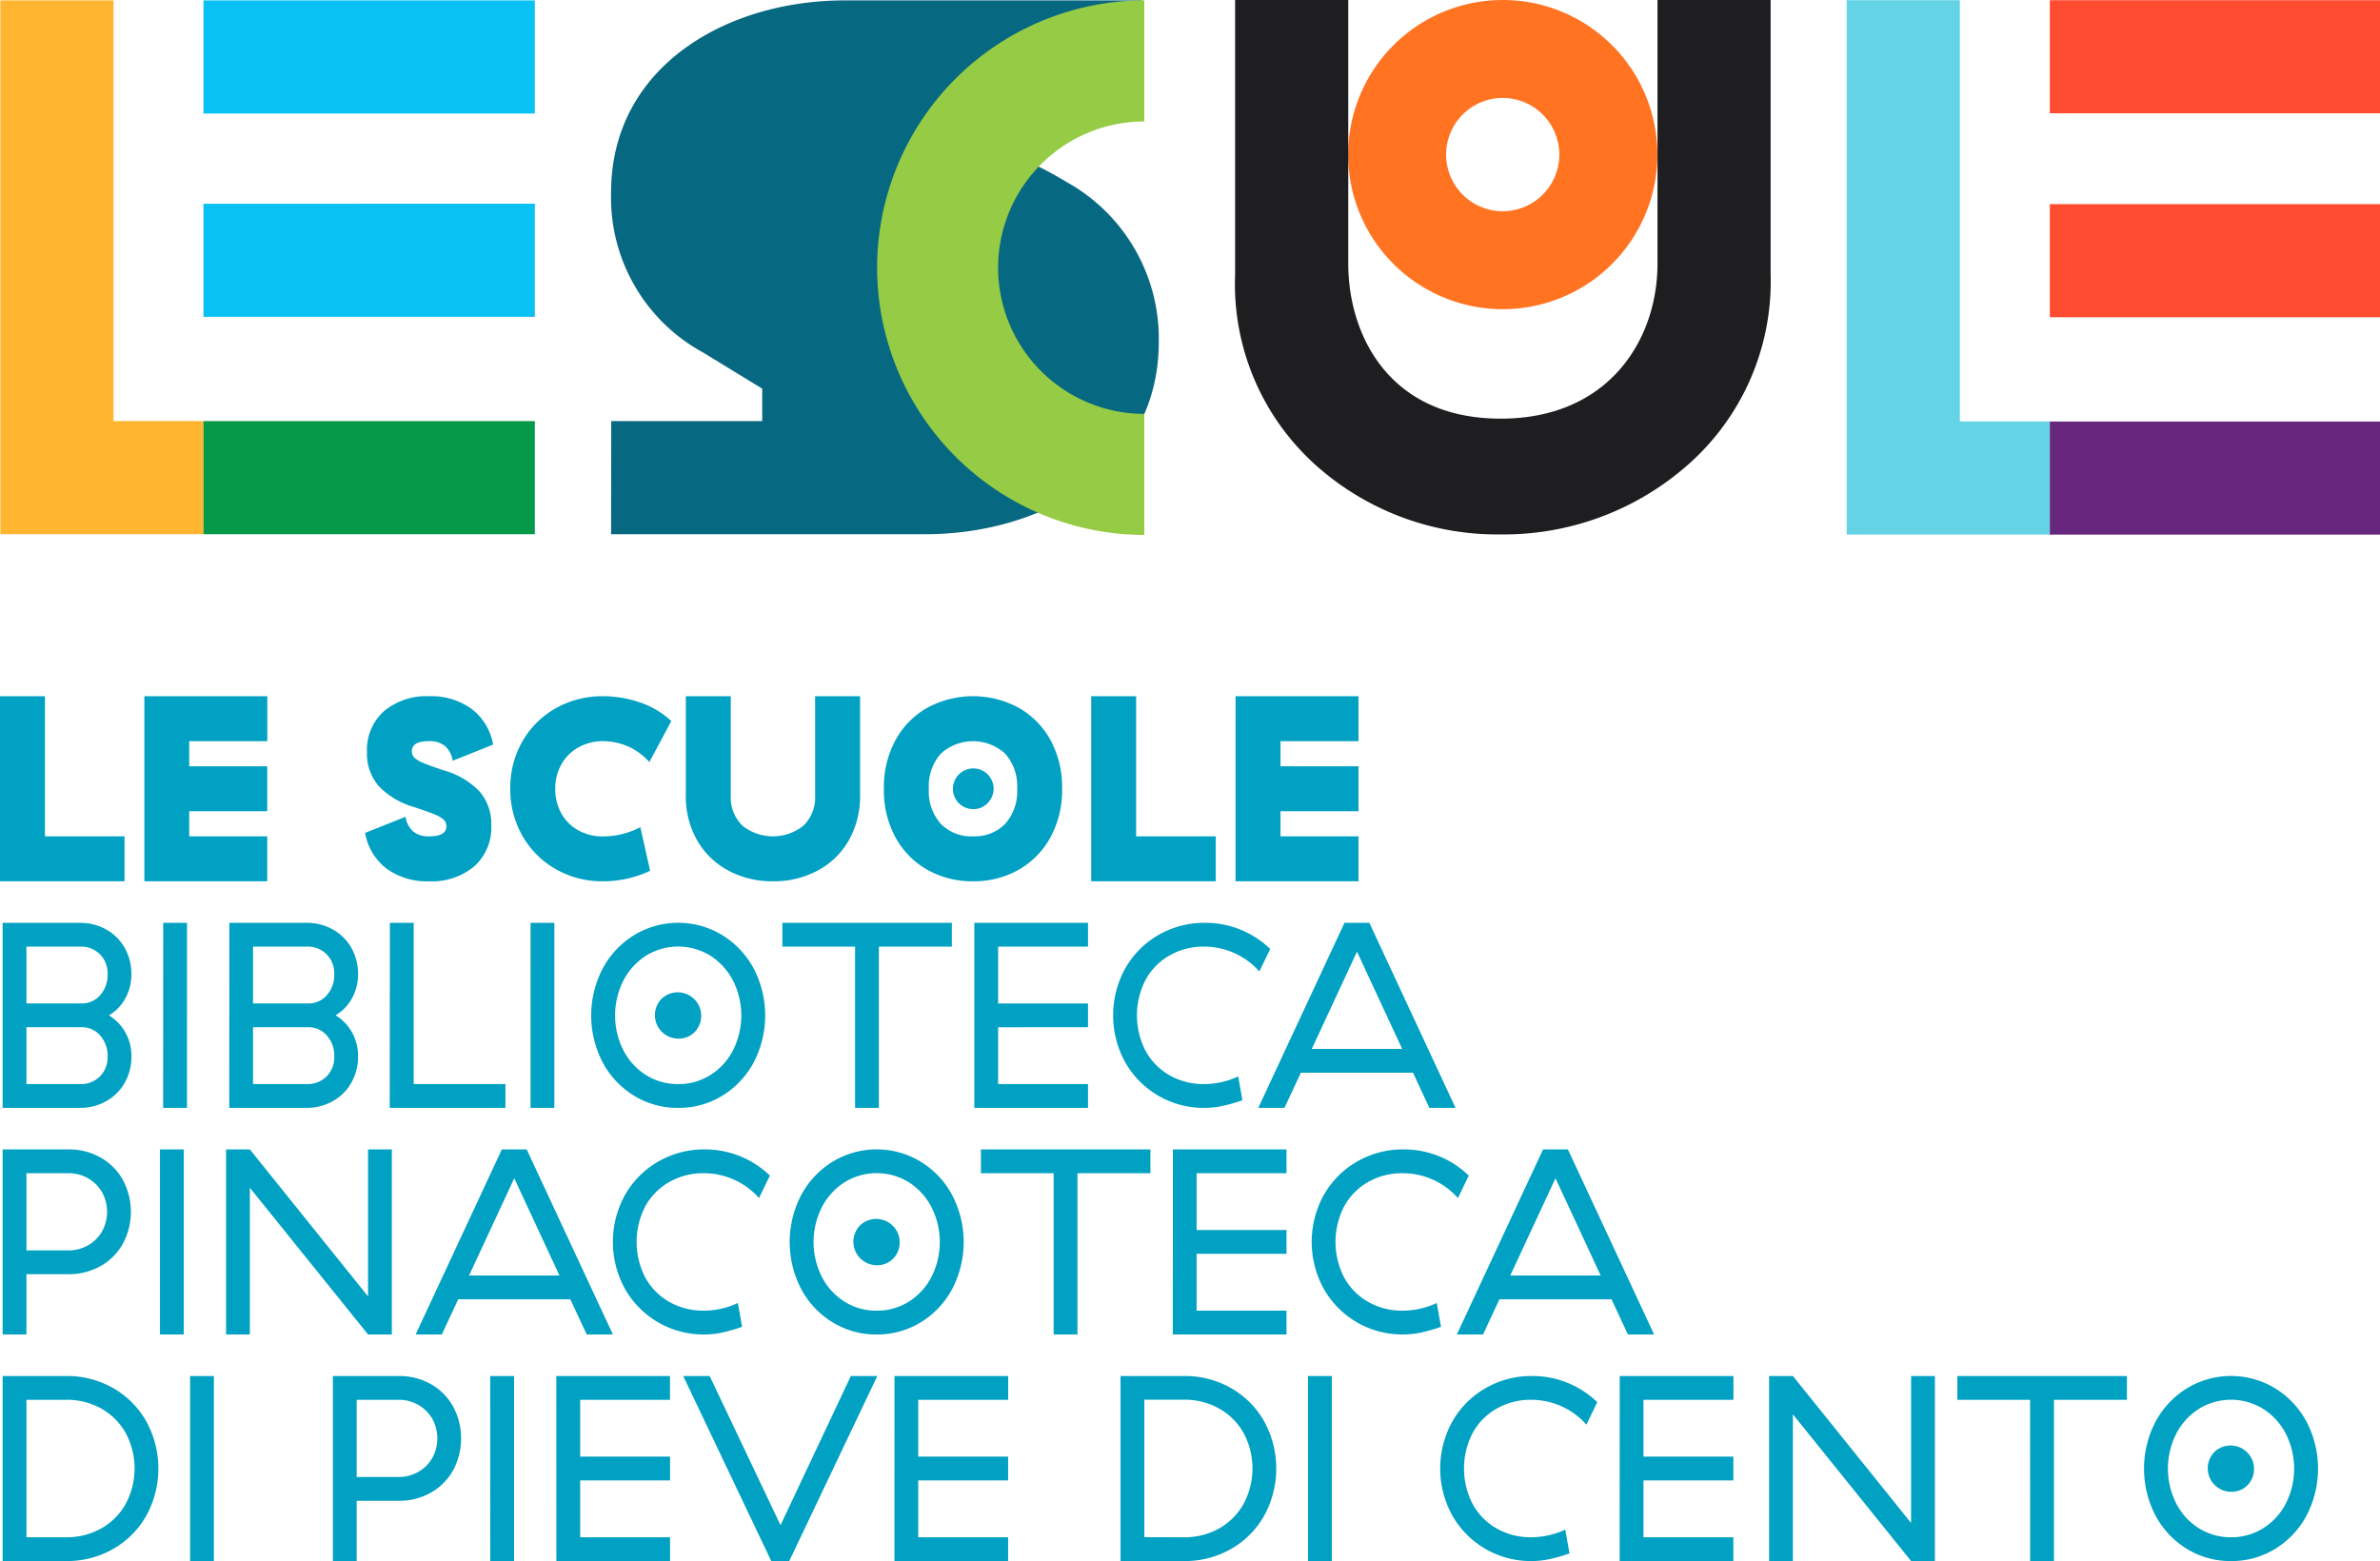
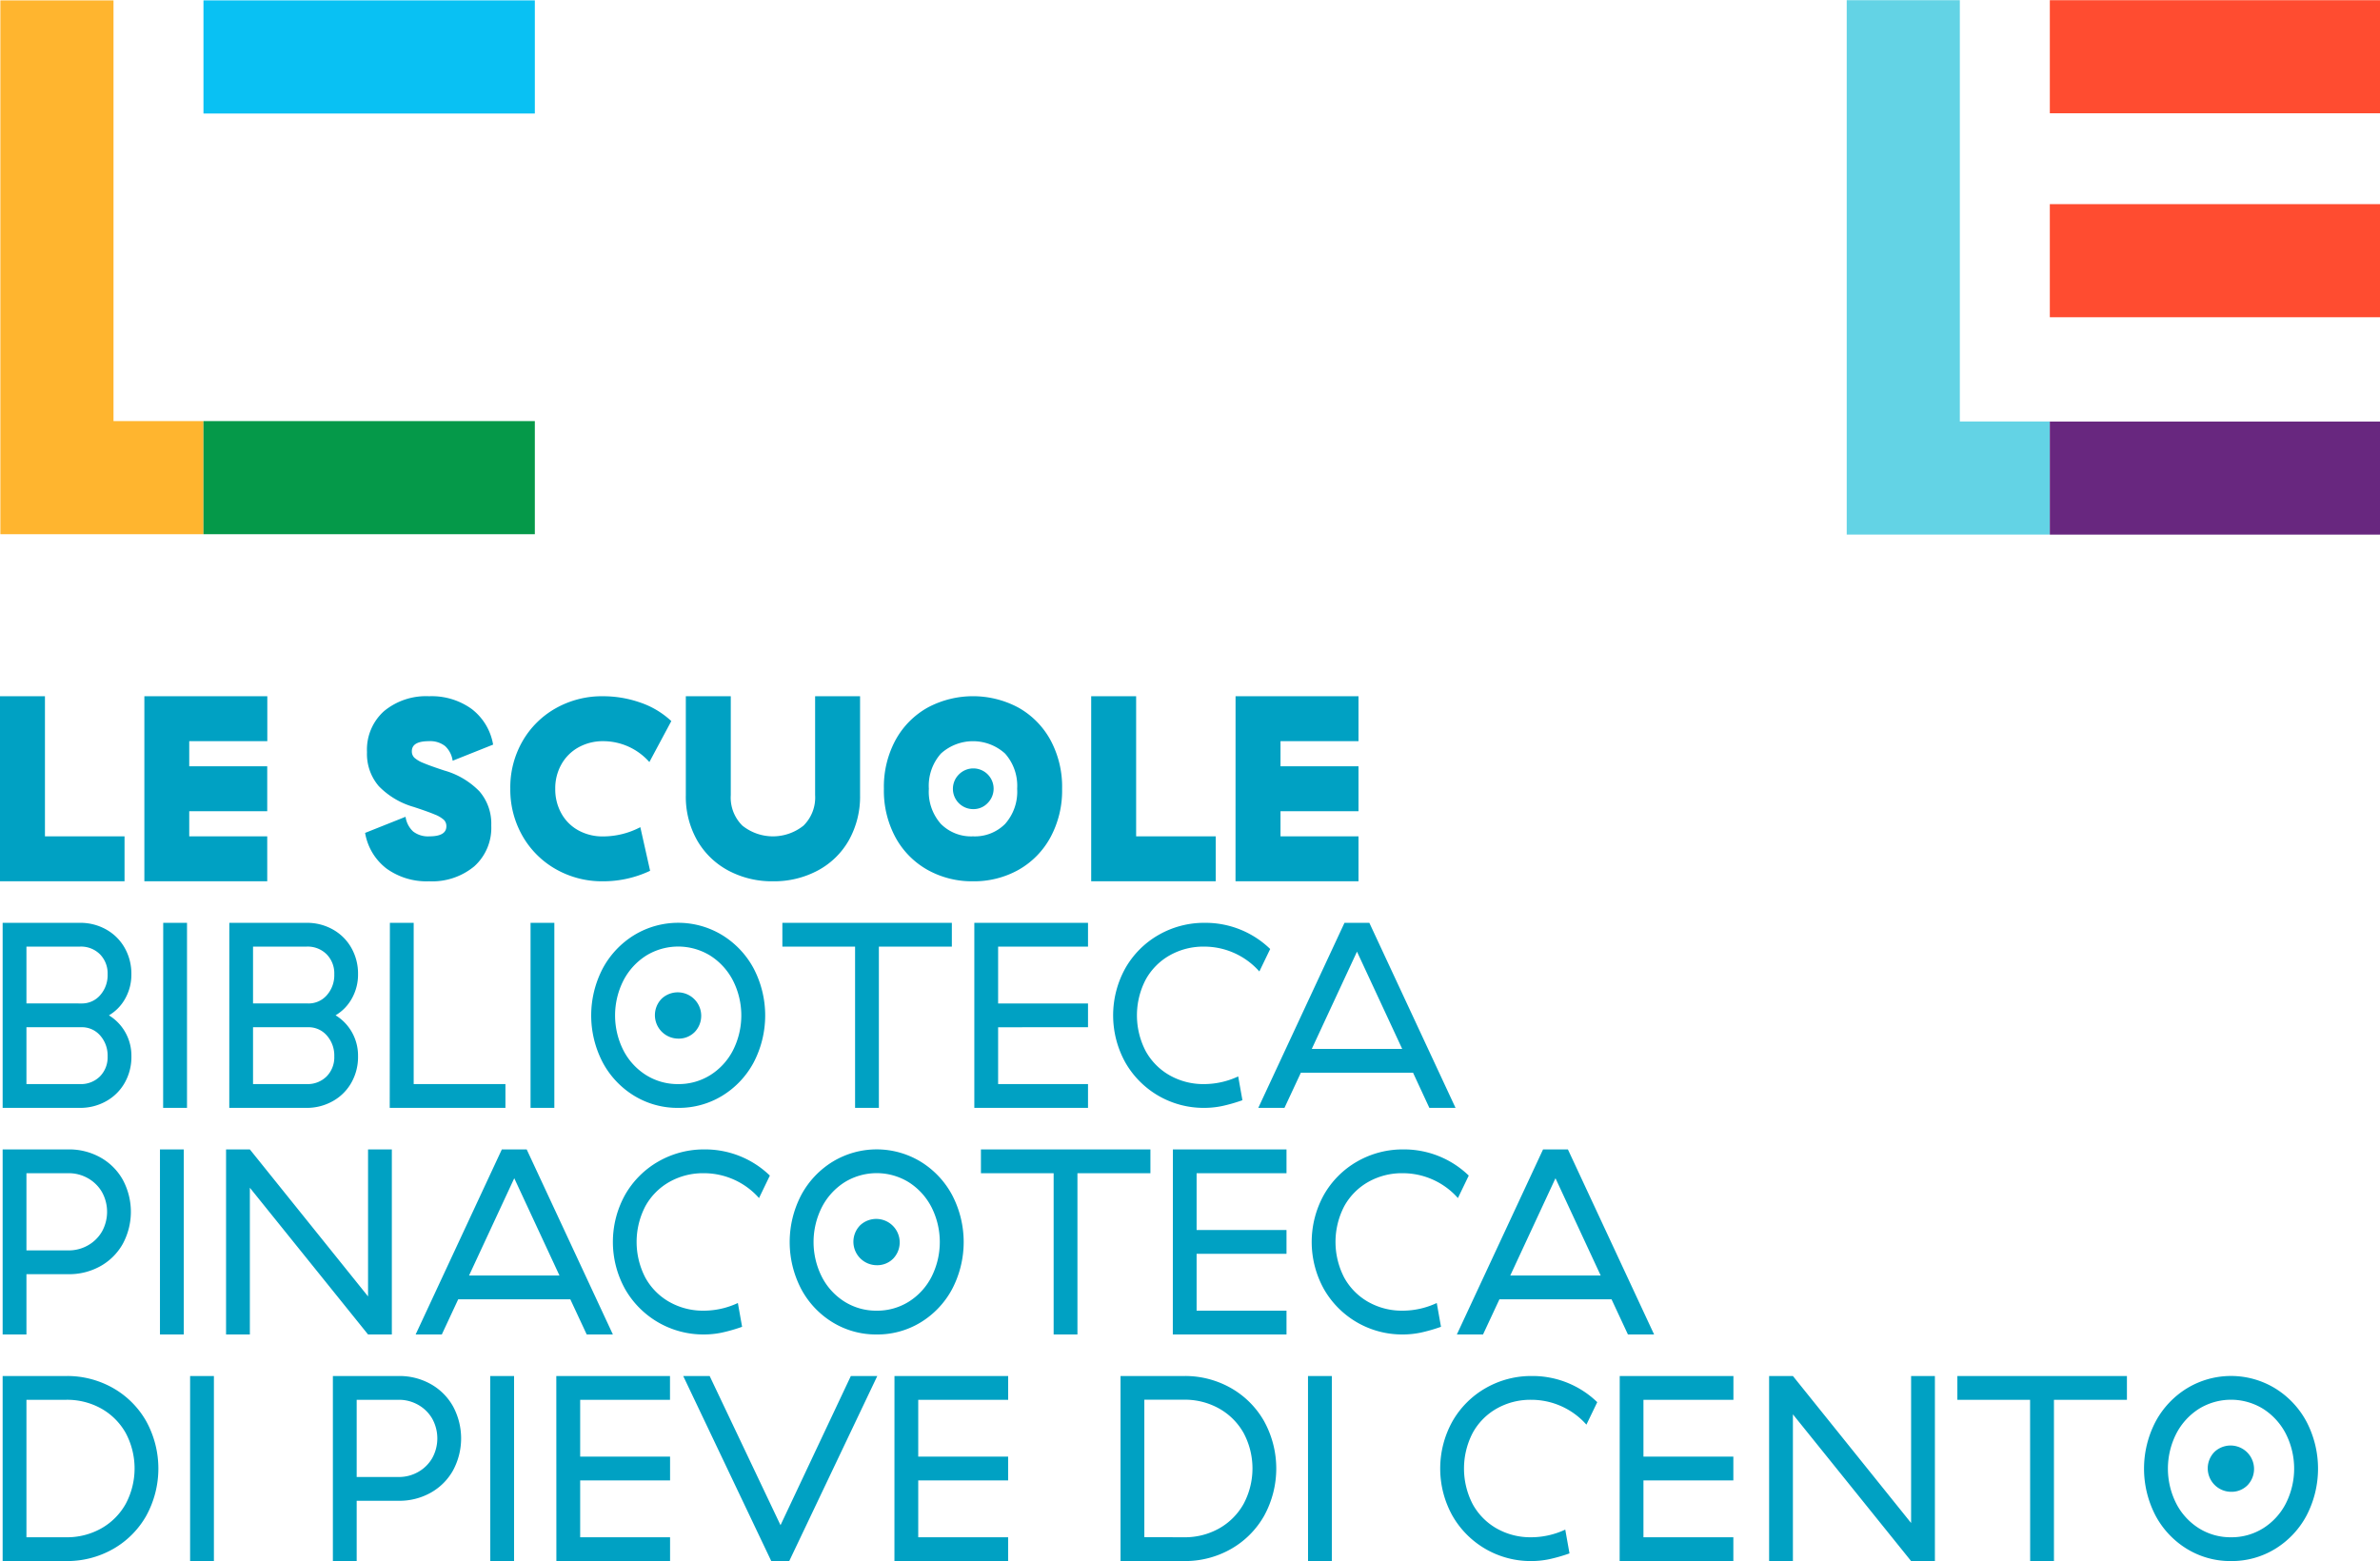
<svg xmlns="http://www.w3.org/2000/svg" width="126.02" height="82.672" viewBox="0 0 126.02 82.672">
  <defs>
    <clipPath id="clip-path">
-       <path id="Tracciato_234" data-name="Tracciato 234" d="M0-11H126v-28.33H0Z" transform="translate(0 39.328)" fill="none" />
-     </clipPath>
+       </clipPath>
  </defs>
  <g id="Raggruppa_1937" data-name="Raggruppa 1937" transform="translate(-15.98 -40.328)">
    <g id="Raggruppa_1532" data-name="Raggruppa 1532" transform="translate(16 79.656)">
      <g id="Raggruppa_1525" data-name="Raggruppa 1525" transform="translate(0 -39.307)">
        <path id="Tracciato_222" data-name="Tracciato 222" d="M0,0V28.27H10.754v-5.99H5.99V0Z" fill="#ffb52f" />
      </g>
-       <path id="Tracciato_223" data-name="Tracciato 223" d="M14.929-2.379H32.474v-5.99H14.929Z" transform="translate(-4.175 -8.658)" fill="#059949" />
-       <path id="Tracciato_224" data-name="Tracciato 224" d="M14.929-18.36H32.474v-5.99H14.929Z" transform="translate(-4.175 -4.189)" fill="#09c1f3" />
+       <path id="Tracciato_223" data-name="Tracciato 223" d="M14.929-2.379H32.474v-5.99H14.929" transform="translate(-4.175 -8.658)" fill="#059949" />
      <path id="Tracciato_225" data-name="Tracciato 225" d="M14.929-33.308H32.474V-39.3H14.929Z" transform="translate(-4.175 -0.008)" fill="#09c1f3" />
      <g id="Raggruppa_1526" data-name="Raggruppa 1526" transform="translate(97.763 -39.318)">
        <path id="Tracciato_226" data-name="Tracciato 226" d="M0,0V28.3H10.754v-5.99H5.99V0Z" fill="#63d3e5" />
      </g>
      <path id="Tracciato_227" data-name="Tracciato 227" d="M150.646-2.349h17.483v-5.99H150.646Z" transform="translate(-42.129 -8.666)" fill="#68277f" />
      <path id="Tracciato_228" data-name="Tracciato 228" d="M150.646-18.33h17.483v-5.99H150.646Z" transform="translate(-42.129 -4.197)" fill="#ff4c30" />
      <path id="Tracciato_229" data-name="Tracciato 229" d="M150.646-33.324h17.483v-5.99H150.646Z" transform="translate(-42.129 -0.004)" fill="#ff4c30" />
      <g id="Raggruppa_1531" data-name="Raggruppa 1531" transform="translate(0 -39.328)" clip-path="url(#clip-path)">
        <g id="Raggruppa_1527" data-name="Raggruppa 1527" transform="translate(71.362 0)">
          <path id="Tracciato_230" data-name="Tracciato 230" d="M-6.357-3.179a8.188,8.188,0,0,0-8.187-8.187,8.188,8.188,0,0,0-8.188,8.187,8.188,8.188,0,0,0,8.188,8.187A8.188,8.188,0,0,0-6.357-3.179m-5.193,0a3,3,0,0,1-2.994,3,3,3,0,0,1-3-3,3,3,0,0,1,3-3,3,3,0,0,1,2.994,3" transform="translate(22.733 11.366)" fill="#ff7321" />
        </g>
        <g id="Raggruppa_1528" data-name="Raggruppa 1528" transform="translate(65.375 0)">
          <path id="Tracciato_231" data-name="Tracciato 231" d="M-5.46-10.987a14.41,14.41,0,0,1-9.6-3.5,12.878,12.878,0,0,1-4.461-10.271v-14.53h5.991v13.962c0,3.721,2.114,8.208,8.074,8.208,5.73,0,8.3-4.193,8.3-8.208V-39.289h5.99v14.53A12.936,12.936,0,0,1,4.264-14.51,14.737,14.737,0,0,1-5.46-10.987" transform="translate(19.525 39.289)" fill="#1e1d1f" />
        </g>
        <g id="Raggruppa_1529" data-name="Raggruppa 1529" transform="translate(32.336 0.021)">
-           <path id="Tracciato_232" data-name="Tracciato 232" d="M-8.04-2.3l5.269.065L-.623-8.215H-16.388c-6.262,0-12.363,3.517-12.363,10.176a9.34,9.34,0,0,0,4.87,8.47l3.133,1.916v1.718h-7.994l-.009,5.99h16.639C-5.851,20.056.25,16.54.25,9.88a9.488,9.488,0,0,0-4.87-8.47,20.025,20.025,0,0,0-3.5-1.69Z" transform="translate(28.751 8.215)" fill="#076981" />
-         </g>
+           </g>
        <g id="Raggruppa_1530" data-name="Raggruppa 1530" transform="translate(46.422 0.021)">
          <path id="Tracciato_233" data-name="Tracciato 233" d="M-5.5-10.99A14.17,14.17,0,0,1-19.649-25.144,14.17,14.17,0,0,1-5.5-39.3v6.412a7.751,7.751,0,0,0-7.742,7.742A7.751,7.751,0,0,0-5.5-17.4Z" transform="translate(19.649 39.299)" fill="#95cb45" />
        </g>
      </g>
    </g>
    <path id="Tracciato_562" data-name="Tracciato 562" d="M.98,4.2H3.36v7.42H7.574V14H.98Zm7.644,0h6.51V6.58H11V7.91h4.13v2.38H11v1.33h4.13V14H8.624ZM23.7,14a3.619,3.619,0,0,1-2.261-.679,3.009,3.009,0,0,1-1.127-1.883l2.142-.854a1.306,1.306,0,0,0,.4.777,1.282,1.282,0,0,0,.861.259q.9,0,.9-.532a.464.464,0,0,0-.133-.343,1.581,1.581,0,0,0-.476-.28q-.343-.147-1.113-.4A4.173,4.173,0,0,1,21.035,8.96a2.615,2.615,0,0,1-.623-1.806,2.737,2.737,0,0,1,.9-2.163A3.486,3.486,0,0,1,23.7,4.2a3.619,3.619,0,0,1,2.261.679A3.009,3.009,0,0,1,27.09,6.762l-2.142.854a1.306,1.306,0,0,0-.4-.777,1.282,1.282,0,0,0-.861-.259q-.9,0-.9.532a.464.464,0,0,0,.133.343,1.581,1.581,0,0,0,.476.28q.343.147,1.113.4A4.173,4.173,0,0,1,26.369,9.24a2.615,2.615,0,0,1,.623,1.806,2.737,2.737,0,0,1-.9,2.163A3.486,3.486,0,0,1,23.7,14Zm9.212,0a4.936,4.936,0,0,1-2.506-.644,4.707,4.707,0,0,1-1.764-1.764A4.936,4.936,0,0,1,28,9.086a4.9,4.9,0,0,1,.644-2.5,4.67,4.67,0,0,1,1.764-1.75A4.979,4.979,0,0,1,32.914,4.2a5.98,5.98,0,0,1,1.953.329,4.539,4.539,0,0,1,1.659.987l-1.162,2.17A3.264,3.264,0,0,0,32.928,6.58a2.654,2.654,0,0,0-1.309.322,2.333,2.333,0,0,0-.91.9,2.571,2.571,0,0,0-.329,1.3,2.615,2.615,0,0,0,.322,1.3,2.285,2.285,0,0,0,.9.9,2.654,2.654,0,0,0,1.309.322,4.261,4.261,0,0,0,1.974-.49l.518,2.31A5.784,5.784,0,0,1,32.914,14Zm9,0a4.9,4.9,0,0,1-2.366-.567,4.166,4.166,0,0,1-1.652-1.6,4.678,4.678,0,0,1-.6-2.394V4.2h2.38V9.436a2.088,2.088,0,0,0,.616,1.617,2.589,2.589,0,0,0,3.234,0,2.088,2.088,0,0,0,.616-1.617V4.2h2.38V9.436a4.721,4.721,0,0,1-.595,2.394,4.118,4.118,0,0,1-1.645,1.6A4.9,4.9,0,0,1,41.916,14ZM52.5,14a4.815,4.815,0,0,1-2.4-.6A4.371,4.371,0,0,1,48.4,11.683,5.2,5.2,0,0,1,47.782,9.1,5.2,5.2,0,0,1,48.4,6.517,4.371,4.371,0,0,1,50.1,4.8a5.089,5.089,0,0,1,4.8,0A4.371,4.371,0,0,1,56.6,6.517,5.2,5.2,0,0,1,57.218,9.1a5.2,5.2,0,0,1-.623,2.583A4.371,4.371,0,0,1,54.9,13.4,4.815,4.815,0,0,1,52.5,14Zm0-2.38a2.258,2.258,0,0,0,1.7-.658A2.568,2.568,0,0,0,54.838,9.1,2.568,2.568,0,0,0,54.2,7.238a2.528,2.528,0,0,0-3.4,0A2.568,2.568,0,0,0,50.162,9.1a2.568,2.568,0,0,0,.637,1.862A2.258,2.258,0,0,0,52.5,11.62Zm.014-1.442a1.074,1.074,0,0,1-.756-1.841,1.074,1.074,0,1,1,1.519,1.519A1.028,1.028,0,0,1,52.514,10.178ZM58.758,4.2h2.38v7.42h4.214V14H58.758Zm7.644,0h6.51V6.58h-4.13V7.91h4.13v2.38h-4.13v1.33h4.13V14H66.4ZM1.12,16.2h4.1a2.783,2.783,0,0,1,1.365.343,2.549,2.549,0,0,1,.987.966,2.764,2.764,0,0,1,.364,1.421A2.571,2.571,0,0,1,7.616,20.2a2.343,2.343,0,0,1-.868.9,2.479,2.479,0,0,1,.868.9,2.52,2.52,0,0,1,.322,1.267,2.764,2.764,0,0,1-.364,1.421,2.549,2.549,0,0,1-.987.966A2.783,2.783,0,0,1,5.222,26H1.12Zm4.172,4.27a1.272,1.272,0,0,0,.994-.441,1.594,1.594,0,0,0,.392-1.1,1.439,1.439,0,0,0-.406-1.064,1.421,1.421,0,0,0-1.05-.406H2.38v3.01Zm-.07,4.27a1.421,1.421,0,0,0,1.05-.406,1.439,1.439,0,0,0,.406-1.064,1.594,1.594,0,0,0-.392-1.1,1.272,1.272,0,0,0-.994-.441H2.38v3.01Zm4.4-8.54h1.26V26H9.618Zm3.5,0h4.1a2.783,2.783,0,0,1,1.365.343,2.549,2.549,0,0,1,.987.966,2.764,2.764,0,0,1,.364,1.421,2.571,2.571,0,0,1-.322,1.267,2.343,2.343,0,0,1-.868.9,2.479,2.479,0,0,1,.868.9,2.52,2.52,0,0,1,.322,1.267,2.764,2.764,0,0,1-.364,1.421,2.549,2.549,0,0,1-.987.966A2.783,2.783,0,0,1,17.22,26h-4.1Zm4.172,4.27a1.272,1.272,0,0,0,.994-.441,1.594,1.594,0,0,0,.392-1.1,1.439,1.439,0,0,0-.406-1.064,1.421,1.421,0,0,0-1.05-.406H14.378v3.01Zm-.07,4.27a1.421,1.421,0,0,0,1.05-.406,1.439,1.439,0,0,0,.406-1.064,1.594,1.594,0,0,0-.392-1.1,1.272,1.272,0,0,0-.994-.441H14.378v3.01Zm4.4-8.54h1.26v8.54h4.858V26H21.616Zm7.448,0h1.26V26h-1.26ZM36.89,26a4.394,4.394,0,0,1-2.324-.637A4.609,4.609,0,0,1,32.9,23.606a5.377,5.377,0,0,1,0-5,4.644,4.644,0,0,1,1.673-1.764,4.49,4.49,0,0,1,4.634,0,4.645,4.645,0,0,1,1.673,1.764,5.377,5.377,0,0,1,0,5,4.609,4.609,0,0,1-1.666,1.757A4.394,4.394,0,0,1,36.89,26Zm0-1.26a3.149,3.149,0,0,0,1.7-.476,3.363,3.363,0,0,0,1.2-1.309,4.092,4.092,0,0,0,0-3.7,3.416,3.416,0,0,0-1.2-1.316,3.237,3.237,0,0,0-3.4,0,3.416,3.416,0,0,0-1.2,1.316,4.092,4.092,0,0,0,0,3.7,3.363,3.363,0,0,0,1.2,1.309A3.149,3.149,0,0,0,36.89,24.74Zm0-2.408a1.242,1.242,0,0,1-.875-2.114,1.243,1.243,0,0,1,1.757,1.757A1.184,1.184,0,0,1,36.89,22.332Zm9.366-4.872h-3.85V16.2H51.38v1.26H47.516V26h-1.26ZM52.57,16.2h6.02v1.26H53.83v3.01h4.76v1.26H53.83v3.01h4.76V26H52.57ZM64.736,26a4.768,4.768,0,0,1-4.172-2.408,5.143,5.143,0,0,1,0-4.984,4.722,4.722,0,0,1,1.757-1.764,4.844,4.844,0,0,1,2.471-.644,4.923,4.923,0,0,1,3.444,1.386l-.574,1.19a3.9,3.9,0,0,0-2.926-1.316,3.615,3.615,0,0,0-1.82.462,3.314,3.314,0,0,0-1.274,1.288,4.1,4.1,0,0,0,0,3.78,3.314,3.314,0,0,0,1.274,1.288,3.615,3.615,0,0,0,1.82.462,4.277,4.277,0,0,0,1.806-.406l.224,1.26a8.725,8.725,0,0,1-1.071.308A4.676,4.676,0,0,1,64.736,26ZM75.8,24.138H69.86L68.992,26H67.606l4.564-9.8h1.316L78.05,26H76.664Zm-.574-1.26-2.394-5.152-2.394,5.152ZM1.12,28.2H4.606a3.384,3.384,0,0,1,1.694.427A3.066,3.066,0,0,1,7.483,29.81a3.574,3.574,0,0,1,0,3.388A3.066,3.066,0,0,1,6.3,34.381a3.384,3.384,0,0,1-1.694.427H2.38V38H1.12Zm3.486,5.348a2.05,2.05,0,0,0,1.029-.266,1.984,1.984,0,0,0,.742-.728,2.156,2.156,0,0,0,0-2.1,1.984,1.984,0,0,0-.742-.728,2.05,2.05,0,0,0-1.029-.266H2.38v4.088ZM9.45,28.2h1.26V38H9.45Zm3.5,0h1.26l6.258,7.784V28.2h1.26V38h-1.26L14.21,30.23V38H12.95Zm18.228,7.938H25.242L24.374,38H22.988l4.564-9.8h1.316L33.432,38H32.046Zm-.574-1.26L28.21,29.726l-2.394,5.152ZM38.248,38a4.768,4.768,0,0,1-4.172-2.408,5.143,5.143,0,0,1,0-4.984,4.722,4.722,0,0,1,1.757-1.764A4.844,4.844,0,0,1,38.3,28.2a4.923,4.923,0,0,1,3.444,1.386l-.574,1.19a3.9,3.9,0,0,0-2.926-1.316,3.615,3.615,0,0,0-1.82.462,3.314,3.314,0,0,0-1.274,1.288,4.1,4.1,0,0,0,0,3.78,3.314,3.314,0,0,0,1.274,1.288,3.615,3.615,0,0,0,1.82.462,4.277,4.277,0,0,0,1.806-.406l.224,1.26a8.725,8.725,0,0,1-1.071.308A4.676,4.676,0,0,1,38.248,38ZM47.4,38a4.394,4.394,0,0,1-2.324-.637,4.609,4.609,0,0,1-1.666-1.757,5.377,5.377,0,0,1,0-5,4.644,4.644,0,0,1,1.673-1.764,4.49,4.49,0,0,1,4.634,0,4.645,4.645,0,0,1,1.673,1.764,5.377,5.377,0,0,1,0,5,4.609,4.609,0,0,1-1.666,1.757A4.394,4.394,0,0,1,47.4,38Zm0-1.26a3.149,3.149,0,0,0,1.7-.476,3.363,3.363,0,0,0,1.2-1.309,4.092,4.092,0,0,0,0-3.7,3.416,3.416,0,0,0-1.2-1.316,3.237,3.237,0,0,0-3.4,0,3.416,3.416,0,0,0-1.2,1.316,4.092,4.092,0,0,0,0,3.7,3.363,3.363,0,0,0,1.2,1.309A3.149,3.149,0,0,0,47.4,36.74Zm0-2.408a1.242,1.242,0,0,1-.875-2.114,1.243,1.243,0,0,1,1.757,1.757A1.184,1.184,0,0,1,47.4,34.332ZM56.77,29.46H52.92V28.2h8.974v1.26H58.03V38H56.77Zm6.314-1.26H69.1v1.26h-4.76v3.01H69.1v1.26h-4.76v3.01H69.1V38h-6.02ZM75.25,38a4.768,4.768,0,0,1-4.172-2.408,5.143,5.143,0,0,1,0-4.984,4.722,4.722,0,0,1,1.757-1.764,4.844,4.844,0,0,1,2.471-.644,4.923,4.923,0,0,1,3.444,1.386l-.574,1.19A3.9,3.9,0,0,0,75.25,29.46a3.615,3.615,0,0,0-1.82.462,3.314,3.314,0,0,0-1.274,1.288,4.1,4.1,0,0,0,0,3.78,3.314,3.314,0,0,0,1.274,1.288,3.615,3.615,0,0,0,1.82.462,4.277,4.277,0,0,0,1.806-.406l.224,1.26a8.725,8.725,0,0,1-1.071.308A4.676,4.676,0,0,1,75.25,38Zm11.06-1.862H80.374L79.506,38H78.12l4.564-9.8H84L88.564,38H87.178Zm-.574-1.26-2.394-5.152-2.394,5.152ZM1.12,40.2H4.48a4.913,4.913,0,0,1,2.485.637,4.67,4.67,0,0,1,1.757,1.757,5.2,5.2,0,0,1,0,5.012,4.67,4.67,0,0,1-1.757,1.757A4.913,4.913,0,0,1,4.48,50H1.12Zm3.36,8.54a3.7,3.7,0,0,0,1.862-.469,3.385,3.385,0,0,0,1.295-1.3,3.986,3.986,0,0,0,0-3.752,3.385,3.385,0,0,0-1.295-1.295A3.7,3.7,0,0,0,4.48,41.46H2.38v7.28Zm6.566-8.54h1.26V50h-1.26Zm7.56,0h3.486a3.384,3.384,0,0,1,1.694.427,3.066,3.066,0,0,1,1.183,1.183,3.574,3.574,0,0,1,0,3.388,3.066,3.066,0,0,1-1.183,1.183,3.384,3.384,0,0,1-1.694.427H19.866V50h-1.26Zm3.486,5.348a2.05,2.05,0,0,0,1.029-.266,1.984,1.984,0,0,0,.742-.728,2.156,2.156,0,0,0,0-2.1,1.984,1.984,0,0,0-.742-.728,2.05,2.05,0,0,0-1.029-.266H19.866v4.088ZM26.936,40.2H28.2V50h-1.26Zm3.5,0h6.02v1.26H31.7v3.01h4.76v1.26H31.7v3.01h4.76V50h-6.02Zm6.72,0h1.4l3.752,7.9,3.724-7.9h1.4L42.77,50h-.952Zm11.186,0h6.02v1.26H49.6v3.01h4.76v1.26H49.6v3.01h4.76V50h-6.02Zm11.97,0h3.36a4.913,4.913,0,0,1,2.485.637,4.67,4.67,0,0,1,1.757,1.757,5.2,5.2,0,0,1,0,5.012,4.67,4.67,0,0,1-1.757,1.757A4.913,4.913,0,0,1,63.672,50h-3.36Zm3.36,8.54a3.7,3.7,0,0,0,1.862-.469,3.385,3.385,0,0,0,1.295-1.3,3.986,3.986,0,0,0,0-3.752,3.385,3.385,0,0,0-1.295-1.295,3.7,3.7,0,0,0-1.862-.469h-2.1v7.28Zm6.566-8.54H71.5V50h-1.26ZM82.054,50a4.768,4.768,0,0,1-4.172-2.408,5.143,5.143,0,0,1,0-4.984,4.722,4.722,0,0,1,1.757-1.764A4.844,4.844,0,0,1,82.11,40.2a4.923,4.923,0,0,1,3.444,1.386l-.574,1.19a3.9,3.9,0,0,0-2.926-1.316,3.615,3.615,0,0,0-1.82.462A3.314,3.314,0,0,0,78.96,43.21a4.1,4.1,0,0,0,0,3.78,3.314,3.314,0,0,0,1.274,1.288,3.615,3.615,0,0,0,1.82.462,4.277,4.277,0,0,0,1.806-.406l.224,1.26a8.725,8.725,0,0,1-1.071.308A4.676,4.676,0,0,1,82.054,50Zm4.69-9.8h6.02v1.26H88v3.01h4.76v1.26H88v3.01h4.76V50h-6.02Zm7.91,0h1.26l6.258,7.784V40.2h1.26V50h-1.26l-6.258-7.77V50h-1.26Zm13.818,1.26h-3.85V40.2H113.6v1.26h-3.864V50h-1.26ZM119.112,50a4.394,4.394,0,0,1-2.324-.637,4.609,4.609,0,0,1-1.666-1.757,5.377,5.377,0,0,1,0-5,4.645,4.645,0,0,1,1.673-1.764,4.49,4.49,0,0,1,4.634,0,4.645,4.645,0,0,1,1.673,1.764,5.377,5.377,0,0,1,0,5,4.609,4.609,0,0,1-1.666,1.757A4.394,4.394,0,0,1,119.112,50Zm0-1.26a3.149,3.149,0,0,0,1.7-.476,3.363,3.363,0,0,0,1.2-1.309,4.092,4.092,0,0,0,0-3.7,3.416,3.416,0,0,0-1.2-1.316,3.237,3.237,0,0,0-3.4,0,3.416,3.416,0,0,0-1.2,1.316,4.092,4.092,0,0,0,0,3.7,3.363,3.363,0,0,0,1.2,1.309A3.149,3.149,0,0,0,119.112,48.74Zm0-2.408a1.242,1.242,0,0,1-.875-2.114,1.243,1.243,0,0,1,1.757,1.757A1.184,1.184,0,0,1,119.112,46.332Z" transform="translate(15 73)" fill="#00a1c3" />
  </g>
</svg>